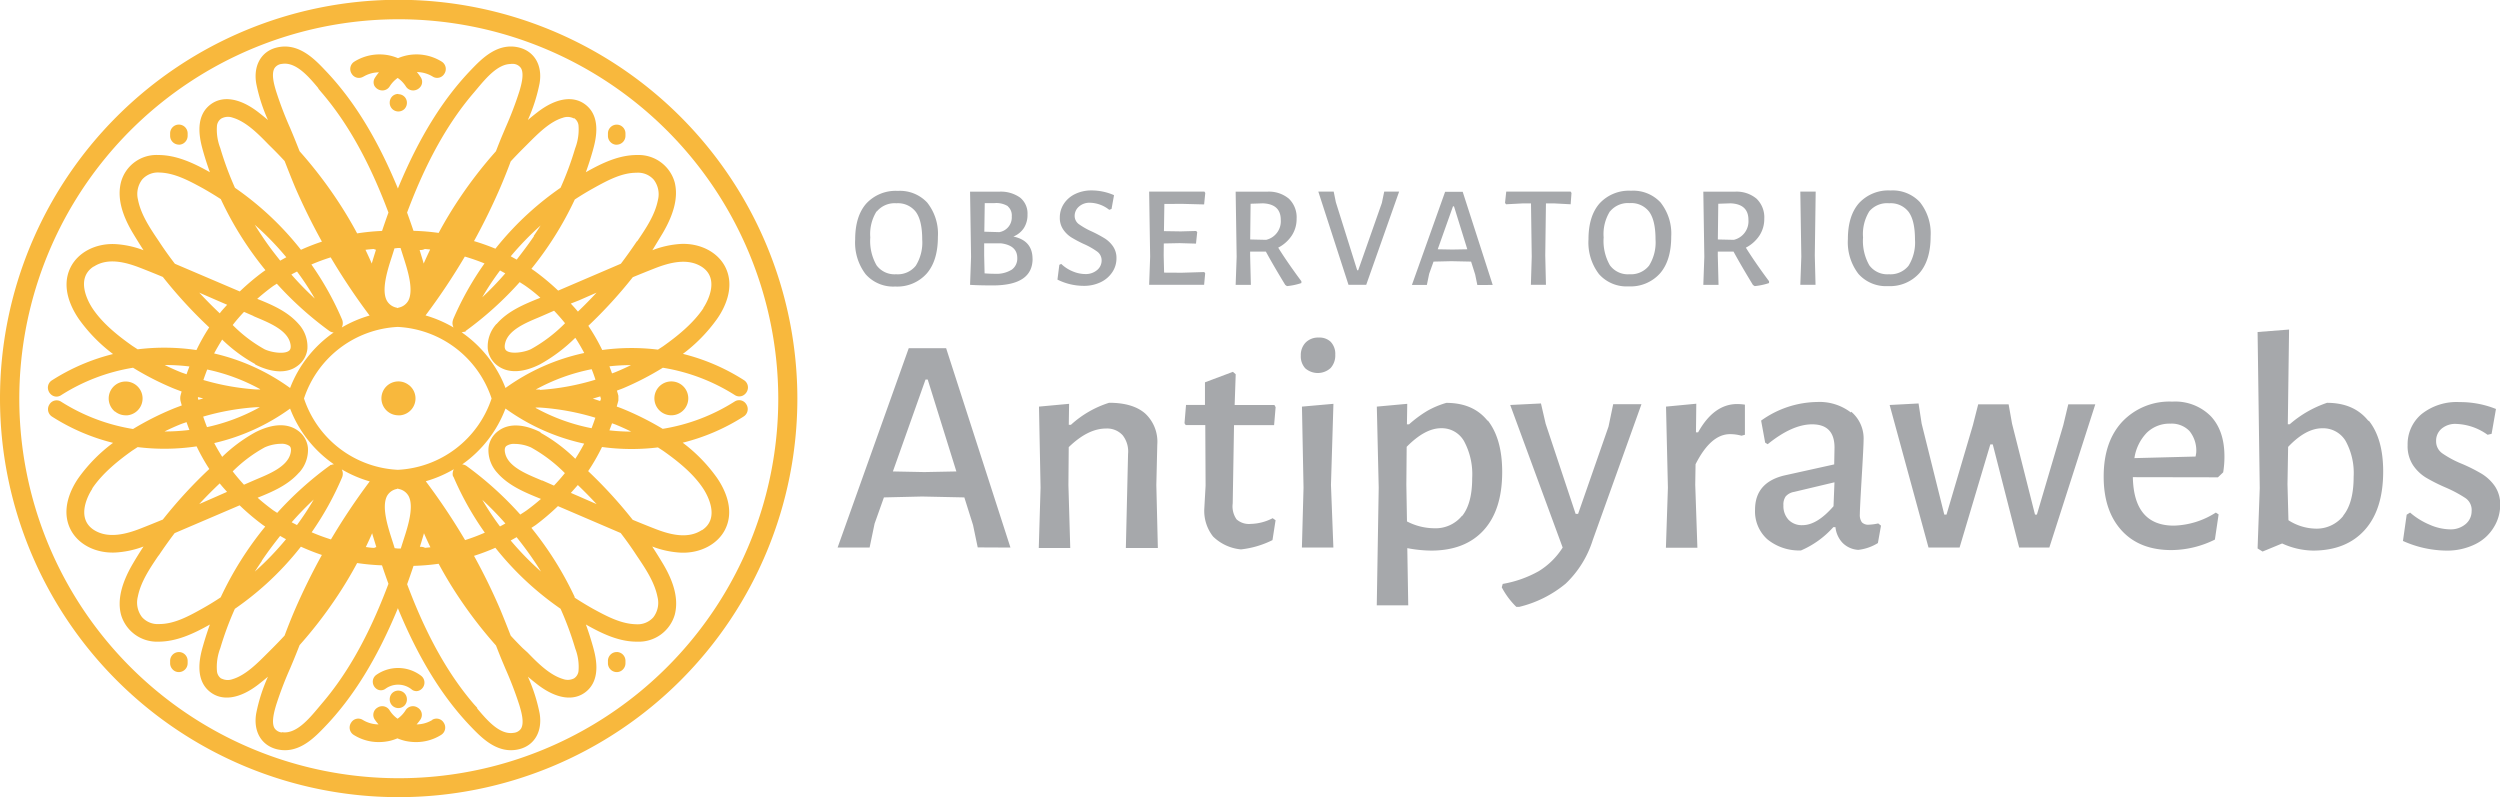
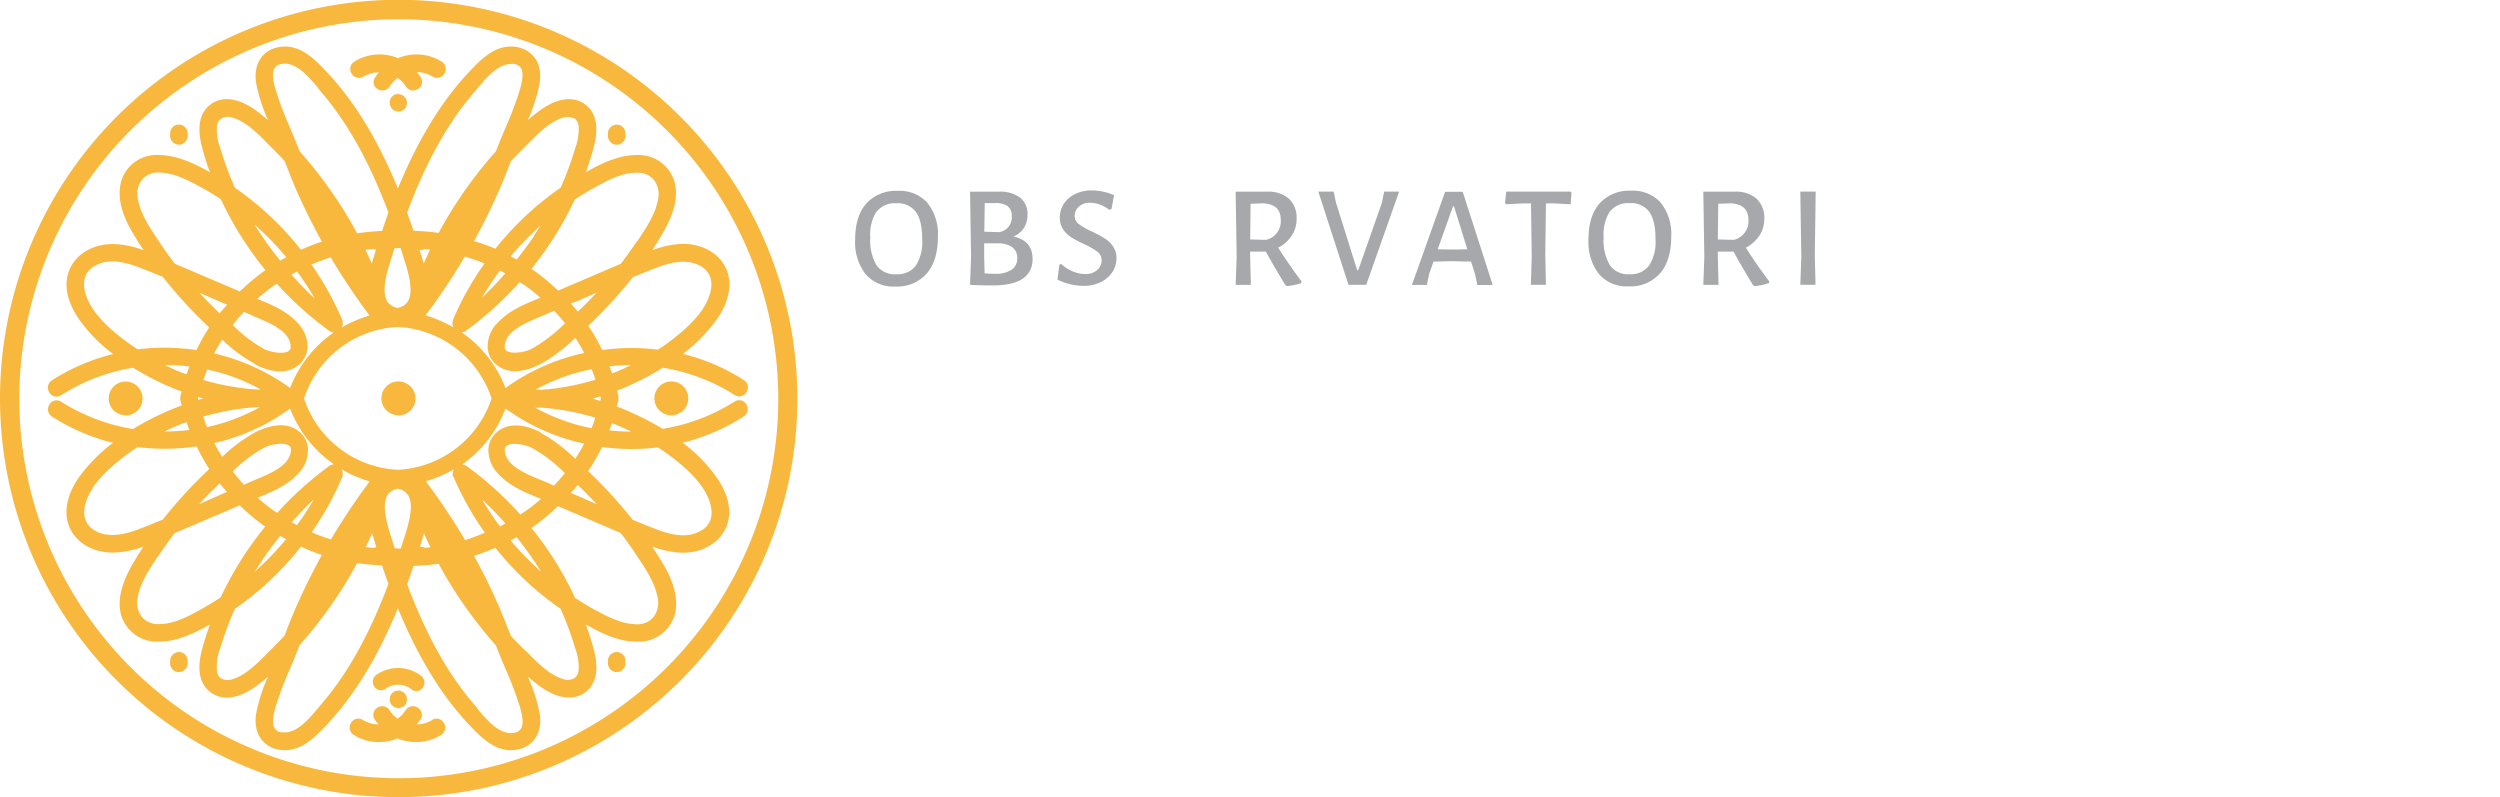
<svg xmlns="http://www.w3.org/2000/svg" id="Layer_1" data-name="Layer 1" viewBox="0 0 476.57 152">
  <defs>
    <style>.cls-1{fill:#f8b83d}.cls-2{fill:#a6a8ab}</style>
  </defs>
  <title>logo-header</title>
  <path class="cls-1" d="M39.7 30.62h.07a1.59 1.59 0 0 0 1.11-.46 1.69 1.69 0 0 0 .53-1.21v-.49a1.68 1.68 0 0 0-1.63-1.67 1.64 1.64 0 0 0-1.18.45 1.69 1.69 0 0 0-.53 1.21v.49a1.68 1.68 0 0 0 1.63 1.67m41.87-7.18zm0-2.48a1.6 1.6 0 0 0-1.24.55 1.71 1.71 0 0 0-.4 1.12 1.65 1.65 0 0 0 2.88 1.12 1.7 1.7 0 0 0 .4-1.12A1.62 1.62 0 0 0 81.57 21" transform="translate(-5.64 -3.04)" />
  <path class="cls-1" d="M127 49.1q-1.44 2.15-3 4.21l-.3.13-11.66 5a45.8 45.8 0 0 0-4.24-3.56c-.28-.21-.57-.4-.86-.6a64.22 64.22 0 0 0 8.27-13.21q1.68-1.11 3.46-2.1c2.9-1.62 5.52-3 8.31-3a4 4 0 0 1 3.28 1.32 4.55 4.55 0 0 1 .8 3.88c-.55 2.82-2.25 5.35-3.91 7.8zm-5.19 23.77a38 38 0 0 1 4-.23h.12q-1.52.75-3.07 1.38l-.55.2c-.16-.46-.33-.91-.5-1.35m0 12.21c.17-.45.34-.9.5-1.35l.59.21q1.56.63 3.07 1.38a38.55 38.55 0 0 1-4.15-.24m-6.6 31.82a64.18 64.18 0 0 0-8.28-13.23c.29-.2.59-.38.87-.58a45.25 45.25 0 0 0 4.19-3.57l11.66 5 .3.13q1.59 2.06 3 4.22l.12.18c1.65 2.44 3.35 5 3.9 7.79a4.55 4.55 0 0 1-.8 3.88 4 4 0 0 1-3.28 1.32c-2.79-.06-5.42-1.41-8.31-3q-1.77-1-3.45-2.1m-9.85 9.66q-1.17-1.16-2.29-2.38c-.65-1.67-1.31-3.33-2-5Q98.76 114 96 109a41.74 41.74 0 0 0 4.07-1.54 57.81 57.81 0 0 0 6.43 6.87 58.59 58.59 0 0 0 6 4.76 60 60 0 0 1 2.8 7.58 9.7 9.7 0 0 1 .62 4.31 1.92 1.92 0 0 1-.84 1.37 2.63 2.63 0 0 1-2.11.13c-2.52-.75-4.78-3-6.77-5.06zm-57.47 5.8A1.91 1.91 0 0 1 47 131a10 10 0 0 1 .64-4.42 59.58 59.58 0 0 1 2.77-7.48 58.51 58.51 0 0 0 6-4.76 57.62 57.62 0 0 0 6.59-7.09 41.24 41.24 0 0 0 4 1.58q-2.8 5.07-5.11 10.37c-.71 1.65-1.37 3.31-2 5q-1.12 1.21-2.29 2.38l-.87.87c-2 2-4.25 4.31-6.77 5.06a2.64 2.64 0 0 1-2.11-.13m-11.92-23.5q1.44-2.15 3-4.21l.3-.13 12.09-5.17a45.32 45.32 0 0 0 4.42 3.74l.46.31a64.16 64.16 0 0 0-8.49 13.49Q46.08 118 44.3 119c-2.89 1.63-5.52 3-8.31 3a4 4 0 0 1-3.28-1.32 4.55 4.55 0 0 1-.8-3.88c.55-2.82 2.25-5.35 3.9-7.79zM41.76 85a38.13 38.13 0 0 1-4.63.29H37q1.51-.75 3.07-1.38c.37-.15.75-.26 1.13-.4.17.51.36 1 .55 1.5m0-12.11c-.19.5-.38 1-.55 1.49-.36-.14-.74-.25-1.1-.39q-1.56-.63-3.07-1.38a38.5 38.5 0 0 1 4.72.28m6-31.86a64.18 64.18 0 0 0 8.49 13.5l-.46.32a45.7 45.7 0 0 0-4.43 3.74l-12.07-5.15-.3-.13q-1.59-2.06-3-4.21l-.12-.18c-1.65-2.44-3.36-5-3.91-7.8a4.55 4.55 0 0 1 .8-3.88A4 4 0 0 1 36 35.93c2.79.06 5.41 1.41 8.31 3q1.77 1 3.45 2.09m9.85-9.66q1.17 1.16 2.29 2.38c.65 1.67 1.31 3.34 2 5q2.3 5.29 5.11 10.36a41.36 41.36 0 0 0-4 1.56 57.85 57.85 0 0 0-6.58-7.06 58.85 58.85 0 0 0-6-4.76 60.09 60.09 0 0 1-2.8-7.58A9.69 9.69 0 0 1 47 27a1.91 1.91 0 0 1 .84-1.37 2.65 2.65 0 0 1 2.16-.16c2.52.75 4.78 3 6.77 5.06zm57.47-5.8a1.91 1.91 0 0 1 .84 1.37 10 10 0 0 1-.65 4.42 59.23 59.23 0 0 1-2.77 7.48 58.67 58.67 0 0 0-6 4.76 57.79 57.79 0 0 0-6.42 6.86A41.51 41.51 0 0 0 96 49q2.75-5 5-10.2c.71-1.65 1.37-3.31 2-5q1.12-1.21 2.29-2.38l.87-.87c2-2 4.25-4.31 6.77-5.06a2.64 2.64 0 0 1 2.11.13m-6.47 51.68h-.81a36.76 36.76 0 0 1 10.67-3.88c.26.65.5 1.31.72 2a46.67 46.67 0 0 1-10.59 1.95m10 1.68c.51-.14 1-.29 1.52-.45 0 .13.07.26.1.4s-.09.33-.13.49l-1.49-.49m-10.8 1.73h.8a46.58 46.58 0 0 1 10.57 1.94c-.22.66-.46 1.32-.72 2a36.73 36.73 0 0 1-10.65-3.86M103 106.07l1.12-.63c1.14 1.43 2.25 2.9 3.3 4.47q.69 1 1.34 2.08a55.88 55.88 0 0 1-5.77-5.92m-47.43 3.84c1.12-1.66 2.29-3.21 3.48-4.71.37.22.75.42 1.12.63a55.53 55.53 0 0 1-5.94 6.17q.64-1 1.32-2m-1.16-29.34h.8a36.66 36.66 0 0 1-10.08 3.8c-.26-.66-.5-1.33-.73-2a46.65 46.65 0 0 1 10-1.79M44.38 79l-.93.26c0-.11-.06-.21-.08-.31s0-.14.06-.21l1 .27m10.79-1.73h-.81a46.64 46.64 0 0 1-10-1.8q.34-1 .73-2a36.56 36.56 0 0 1 10.1 3.75m5-25.16c-.4.22-.79.43-1.18.66-1.19-1.49-2.36-3-3.47-4.7q-.72-1.06-1.38-2.14a55.84 55.84 0 0 1 6 6.18m47.21-4c-1.06 1.57-2.16 3-3.28 4.46L103 51.9a55.8 55.8 0 0 1 5.7-5.88q-.64 1-1.32 2m8.38 14.37c-.41-.51-.87-1-1.31-1.48l1.55-.61 3.36-1.47a85.856 85.856 0 0 1-3.54 3.6m0 33.1a86.44 86.44 0 0 1 3.55 3.61l-3.38-1.48-1.53-.66c.44-.49.9-1 1.31-1.48m-68.25-.34c.44.56.93 1.09 1.4 1.62l-1.92.85-3.38 1.48c1.25-1.36 2.56-2.67 3.9-3.94m0-32.43a84.838 84.838 0 0 1-3.89-3.93L47 60.3l1.94.84c-.48.54-1 1.07-1.4 1.62m50-3a53.2 53.2 0 0 1 3.42-5.16l1 .55a59.73 59.73 0 0 1-4.45 4.62m-10.68 35a23.23 23.23 0 0 0 5.33-2.29 1.84 1.84 0 0 0-.16 1.39h.06a57.72 57.72 0 0 0 6 10.71A38.63 38.63 0 0 1 94.3 106a121.71 121.71 0 0 0-7.48-11.2M70.87 94a1.83 1.83 0 0 0-.08-1.48 23.21 23.21 0 0 0 5.33 2.29 121.84 121.84 0 0 0-7.39 11.06 38.28 38.28 0 0 1-3.68-1.36A57.74 57.74 0 0 0 70.87 94m5.26-30.82a23.21 23.21 0 0 0-5.34 2.29 1.83 1.83 0 0 0 .08-1.47A57.72 57.72 0 0 0 65 53.46a38.11 38.11 0 0 1 3.68-1.36 122 122 0 0 0 7.4 11.07m15.94.8a1.83 1.83 0 0 0 .08 1.5 23.25 23.25 0 0 0-5.34-2.3 122 122 0 0 0 7.49-11.22A38.43 38.43 0 0 1 98 53.26a57.75 57.75 0 0 0-6 10.71m-11.12 43.58l-.28-.89-.27-.85c-.75-2.33-2-6.23-.89-8.26a2.73 2.73 0 0 1 1.85-1.3 1.85 1.85 0 0 0 .17-.08 1.74 1.74 0 0 0 .19.08 2.73 2.73 0 0 1 1.85 1.3c1.13 2-.13 5.93-.89 8.26l-.27.85-.3.95h-.4c-.25 0-.5-.05-.76-.07m.78-57.22H82l.3.95.27.85c.75 2.33 2 6.23.89 8.26a2.73 2.73 0 0 1-1.85 1.31 1.58 1.58 0 0 0-.18.08 1.74 1.74 0 0 0-.18-.08 2.73 2.73 0 0 1-1.85-1.31c-1.12-2 .13-5.93.89-8.26l.27-.85.28-.89c.26 0 .51-.06.76-.07m-.11 42.29A19.88 19.88 0 0 1 63.59 79a19.88 19.88 0 0 1 17.87-13.64A19.9 19.9 0 0 1 99.35 79a19.88 19.88 0 0 1-17.86 13.6m6.15-42q-.64 1.33-1.23 2.68l-.08-.28c-.23-.79-.47-1.54-.7-2.31a1.7 1.7 0 0 0 1-.19l1 .1m-10.74-.1a1.69 1.69 0 0 0 .42.15c-.24.78-.48 1.54-.72 2.34l-.08.29q-.58-1.32-1.2-2.62c.52-.07 1-.11 1.57-.16m-14.62 4.3a51.58 51.58 0 0 1 3.39 5.15 59 59 0 0 1-4.47-4.58c.35-.2.72-.38 1.08-.57m-8 17.71c3.27 1.65 6.14 1.75 8.09.28a4.61 4.61 0 0 0 1.89-3.26 6.39 6.39 0 0 0-1.66-4.71c-2.09-2.39-5-3.65-7.91-4.81.92-.81 1.88-1.59 2.9-2.34.27-.2.56-.36.84-.55a65.19 65.19 0 0 0 10 9 1.58 1.58 0 0 0 .84.3A22.85 22.85 0 0 0 60.94 77a39.94 39.94 0 0 0-14.48-6.58c.47-.9 1-1.78 1.53-2.65a29.34 29.34 0 0 0 6.31 4.68m-.37-9.16l.75.32c2.36 1 5.6 2.34 6.26 4.73.31 1.13-.07 1.44-.19 1.55-.87.73-3.4.34-4.68-.27A26.91 26.91 0 0 1 50 65q1-1.29 2.16-2.51l1.83.8m8.69 29.82a6.39 6.39 0 0 0 1.66-4.71 4.61 4.61 0 0 0-1.89-3.26c-2-1.47-4.82-1.37-8.09.28A29.25 29.25 0 0 0 48 90.13c-.54-.86-1.06-1.73-1.52-2.63a39.93 39.93 0 0 0 14.46-6.57 22.85 22.85 0 0 0 8.36 10.62 1.51 1.51 0 0 0-.62.17l-.08-.08-.07.17h-.05a65.09 65.09 0 0 0-10 9c-.28-.19-.57-.36-.84-.55-1-.75-2-1.53-2.89-2.34 2.89-1.16 5.82-2.42 7.91-4.81M50 92.9a26.87 26.87 0 0 1 6.12-4.59 7.88 7.88 0 0 1 3.1-.67 2.56 2.56 0 0 1 1.58.4c.13.1.5.42.19 1.55-.66 2.39-3.9 3.74-6.26 4.73l-.75.32-1.83.8Q51 94.2 50 92.9m11.24 9.7a59.37 59.37 0 0 1 4.21-4.34 52.78 52.78 0 0 1-3.2 4.87c-.33-.18-.68-.34-1-.53m14.13 4.71q.63-1.3 1.2-2.62l.08.29c.24.8.48 1.57.72 2.35a1.64 1.64 0 0 0-.4.15c-.53 0-1.07-.09-1.6-.16m11.3.16a1.65 1.65 0 0 0-1-.19c.24-.77.47-1.52.7-2.31l.08-.29q.59 1.35 1.23 2.68l-1 .1m14.25-4.09a52.79 52.79 0 0 1-3.36-5.06 59.87 59.87 0 0 1 4.4 4.51l-1 .55m7.76-17.92c-3.27-1.65-6.14-1.75-8.09-.28a4.62 4.62 0 0 0-1.89 3.26 6.39 6.39 0 0 0 1.66 4.71c2.19 2.51 5.31 3.77 8.34 5q-1.29 1.13-2.71 2.17c-.4.29-.82.54-1.23.81a65.15 65.15 0 0 0-10.24-9.26 1.61 1.61 0 0 0-.84-.3A22.85 22.85 0 0 0 102 80.92a40 40 0 0 0 15 6.69q-.78 1.48-1.69 2.89a30.72 30.72 0 0 0-6.69-5m.37 9.16l-.75-.32c-2.36-1-5.6-2.34-6.26-4.73-.31-1.13.07-1.44.19-1.55a2.55 2.55 0 0 1 1.59-.4 7.88 7.88 0 0 1 3.1.67 28.48 28.48 0 0 1 6.46 4.9c-.65.82-1.35 1.61-2.08 2.38l-2.27-1m-8.69-29.82a6.39 6.39 0 0 0-1.66 4.71 4.62 4.62 0 0 0 1.89 3.26c2 1.47 4.83 1.37 8.09-.28a30.77 30.77 0 0 0 6.71-5.05q.92 1.41 1.7 2.9A40 40 0 0 0 102 77a22.86 22.86 0 0 0-8.37-10.62 1.51 1.51 0 0 0 .55-.13l.12.12.1-.24.07-.05a65.07 65.07 0 0 0 10.24-9.26c.41.28.83.52 1.23.81q1.42 1 2.71 2.17c-3 1.21-6.15 2.47-8.34 5m13-.1a28.5 28.5 0 0 1-6.46 4.9c-1.28.62-3.81 1-4.69.27-.12-.1-.5-.42-.19-1.55.66-2.39 3.9-3.74 6.26-4.73l.75-.32 2.28-1c.73.77 1.43 1.56 2.08 2.37M103 15.22a3.35 3.35 0 0 1 .54 0 1.89 1.89 0 0 1 1.4.79c.71 1.13 0 3.43-.28 4.41a69 69 0 0 1-2.67 7l-.42 1c-.49 1.14-.94 2.29-1.39 3.45a83 83 0 0 0-6.81 8.77 78.05 78.05 0 0 0-4.11 6.8 42.74 42.74 0 0 0-4.8-.4q-.6-1.78-1.22-3.48c.36-.95.72-1.88 1.09-2.8 3.35-8.3 7.17-14.87 11.66-20.09l.63-.75c1.68-2 3.93-4.68 6.39-4.68m-36.7 4.68l.63.75c4.49 5.23 8.31 11.8 11.66 20.09.37.91.73 1.85 1.09 2.8q-.62 1.71-1.22 3.5a42.77 42.77 0 0 0-4.75.47 77.6 77.6 0 0 0-4.16-6.89 82.87 82.87 0 0 0-6.81-8.77c-.45-1.15-.91-2.3-1.39-3.45l-.42-1a68.74 68.74 0 0 1-2.67-7c-.3-1-1-3.27-.28-4.41a1.89 1.89 0 0 1 1.4-.79c2.68-.44 5.14 2.49 6.94 4.64m-42.81 34c2.73-1.78 6.19-.8 8.89.25q2.13.83 4.27 1.72a87.9 87.9 0 0 0 8.84 9.62 37.53 37.53 0 0 0-2.43 4.32 41.67 41.67 0 0 0-11.21-.14l-1-.65c-2.54-1.79-5.71-4.24-7.68-7.27-.58-.9-3.32-5.5.27-7.85m-.27 42.33c2-3 5.15-5.48 7.68-7.27l1-.65a41.6 41.6 0 0 0 11.24-.14 37.84 37.84 0 0 0 2.42 4.31 88.16 88.16 0 0 0-8.86 9.64q-2.13.88-4.27 1.72c-2.7 1.05-6.16 2-8.89.25-3.59-2.35-.86-7-.27-7.85m36.14 46.47a1.89 1.89 0 0 1-1.4-.79c-.71-1.13 0-3.43.28-4.41a68.67 68.67 0 0 1 2.67-7l.42-1c.48-1.14.94-2.29 1.39-3.45a83 83 0 0 0 6.81-8.77 77.71 77.71 0 0 0 4.16-6.88 42.64 42.64 0 0 0 4.74.44q.6 1.8 1.23 3.52-.53 1.42-1.09 2.8c-3.35 8.3-7.17 14.87-11.66 20.09l-.63.75c-1.8 2.15-4.27 5.09-6.94 4.64m37.24-4.64l-.61-.67c-4.49-5.22-8.31-11.8-11.66-20.09q-.55-1.37-1.09-2.8.62-1.71 1.22-3.5a42.71 42.71 0 0 0 4.79-.4 78 78 0 0 0 4.12 6.81 83.08 83.08 0 0 0 6.81 8.77c.45 1.15.9 2.31 1.39 3.45l.42 1a68.92 68.92 0 0 1 2.67 7c.29 1 1 3.27.28 4.41a1.89 1.89 0 0 1-1.4.79c-2.68.44-5.14-2.5-6.94-4.64m42.8-34c-2.72 1.78-6.19.8-8.89-.25q-2.13-.83-4.27-1.72a87.8 87.8 0 0 0-8.49-9.28 37.91 37.91 0 0 0 2.64-4.6 41.62 41.62 0 0 0 10.66.08l1 .65c2.54 1.79 5.71 4.24 7.68 7.27.58.9 3.32 5.5-.27 7.85m.27-42.33c-2 3-5.14 5.47-7.68 7.27l-1 .65a41.57 41.57 0 0 0-10.62.07 37.39 37.39 0 0 0-2.65-4.61 87.64 87.64 0 0 0 8.48-9.27q2.13-.88 4.27-1.72c2.71-1.05 6.17-2 8.89-.25 3.59 2.35.86 7 .27 7.85m-12.54-29.17h-.1c-3.4 0-6.57 1.48-9.74 3.28q.72-2 1.31-4.07c.48-1.72 1.78-6.27-1.29-8.74-2.34-1.88-5.72-1.37-9.28 1.4q-.91.7-1.8 1.46a32 32 0 0 0 2.24-7c.57-3.36-.92-6-3.8-6.79-4.14-1.1-7.21 2.09-9.24 4.2-5.4 5.61-9.94 12.94-13.87 22.4l-.1.25-.1-.25c-3.93-9.47-8.47-16.8-13.87-22.4-2-2.11-5.11-5.29-9.24-4.2-2.87.76-4.36 3.43-3.8 6.79a32.11 32.11 0 0 0 2.24 7q-.9-.76-1.8-1.46c-3.56-2.77-6.95-3.28-9.28-1.4-3.07 2.47-1.78 7-1.3 8.74q.58 2.06 1.31 4.07c-3.2-1.81-6.44-3.28-9.84-3.28a7 7 0 0 0-7.11 5.19c-.69 2.73 0 5.89 2.25 9.66q1 1.67 2.05 3.3a17.91 17.91 0 0 0-5.43-1.17c-3.78-.16-7.1 1.62-8.5 4.48-1.88 3.84.24 7.85 1.66 9.89a30.37 30.37 0 0 0 6.46 6.59 39 39 0 0 0-11.63 5 1.64 1.64 0 0 0-.79 1.47 1.77 1.77 0 0 0 .93 1.47 1.55 1.55 0 0 0 1.58-.09A36.39 36.39 0 0 1 31 73.14 55.16 55.16 0 0 0 38.52 77c.58.24 1.16.45 1.74.67-.07.28-.16.55-.22.83a2.59 2.59 0 0 0 0 .9c.07.32.17.62.25.93-.59.22-1.19.44-1.77.68A55.39 55.39 0 0 0 31 84.82a36.44 36.44 0 0 1-13.7-5.2 1.58 1.58 0 0 0-2.23.51 1.67 1.67 0 0 0 .49 2.33 39 39 0 0 0 11.63 5A30.39 30.39 0 0 0 20.71 94c-1.43 2-3.54 6.05-1.66 9.89 1.4 2.86 4.71 4.62 8.5 4.48a17.94 17.94 0 0 0 5.45-1.15q-1.08 1.64-2.05 3.3c-2.2 3.77-2.94 6.93-2.25 9.66a7.13 7.13 0 0 0 7.11 5.18c3.42 0 6.64-1.46 9.84-3.27q-.72 2-1.31 4.07c-.49 1.71-1.78 6.27 1.3 8.74 2.33 1.88 5.72 1.37 9.28-1.4q.91-.71 1.8-1.46a32.1 32.1 0 0 0-2.24 7c-.57 3.36.92 6 3.8 6.79a6.54 6.54 0 0 0 1.68.22c3.3 0 5.82-2.61 7.56-4.42 5.4-5.61 9.94-12.94 13.87-22.4l.1-.26.1.26c3.93 9.47 8.48 16.8 13.88 22.4 1.75 1.81 4.26 4.42 7.56 4.42a6.54 6.54 0 0 0 1.68-.22c2.87-.76 4.36-3.43 3.8-6.79a32 32 0 0 0-2.24-7q.9.76 1.8 1.46c3.57 2.77 6.95 3.28 9.28 1.4 3.07-2.47 1.78-7 1.29-8.74q-.58-2.06-1.31-4.07c3.17 1.8 6.34 3.28 9.74 3.27h.1a7.13 7.13 0 0 0 7.11-5.18c.69-2.73 0-5.89-2.25-9.66q-1-1.67-2.06-3.3a17.94 17.94 0 0 0 5.43 1.17c3.75.16 7.1-1.62 8.5-4.48 1.88-3.84-.23-7.85-1.66-9.89a30.35 30.35 0 0 0-6.46-6.59 39 39 0 0 0 11.63-5 1.67 1.67 0 0 0 .49-2.33 1.58 1.58 0 0 0-2.23-.51 36.4 36.4 0 0 1-13.7 5.2 55.45 55.45 0 0 0-7.55-3.79c-.4-.17-.81-.31-1.21-.46.1-.39.22-.76.31-1.14a1.72 1.72 0 0 0 0-.2 1.68 1.68 0 0 0 0-.25 64.23 64.23 0 0 0 0-.45c-.08-.36-.19-.69-.28-1 .4-.15.8-.29 1.19-.45a55.34 55.34 0 0 0 7.57-3.91 36.43 36.43 0 0 1 13.7 5.2 1.55 1.55 0 0 0 1.59.09 1.77 1.77 0 0 0 .93-1.47 1.64 1.64 0 0 0-.77-1.46 39 39 0 0 0-11.63-5 30.34 30.34 0 0 0 6.46-6.59c1.43-2 3.54-6.05 1.66-9.89-1.4-2.86-4.74-4.64-8.5-4.48a17.91 17.91 0 0 0-5.44 1.2q1-1.64 2-3.3c2.2-3.77 2.94-6.93 2.25-9.66a7.13 7.13 0 0 0-7.11-5.19" transform="translate(-5.64 -3.04)" />
  <path class="cls-1" d="M123.17 30.62h.07a1.69 1.69 0 0 0 1.63-1.67v-.49a1.69 1.69 0 0 0-.53-1.21 1.64 1.64 0 0 0-1.18-.45 1.68 1.68 0 0 0-1.63 1.67v.49a1.69 1.69 0 0 0 .53 1.21 1.6 1.6 0 0 0 1.11.46M74.88 17.68a5.8 5.8 0 0 1 3-.85 8.78 8.78 0 0 0-.74 1 1.56 1.56 0 0 0-.14 1.54 1.77 1.77 0 0 0 1.48.91h.06a1.63 1.63 0 0 0 1.39-.78 5.6 5.6 0 0 1 1.52-1.6A5.59 5.59 0 0 1 83 19.5a1.63 1.63 0 0 0 1.39.78h.06a1.77 1.77 0 0 0 1.48-.91 1.56 1.56 0 0 0-.08-1.59 8.8 8.8 0 0 0-.74-1 5.82 5.82 0 0 1 3 .85 1.59 1.59 0 0 0 2.23-.52 1.65 1.65 0 0 0-.51-2.33 9.08 9.08 0 0 0-6.9-1.12 9.48 9.48 0 0 0-1.42.47 9.47 9.47 0 0 0-1.41-.47 9.08 9.08 0 0 0-6.9 1.12 1.65 1.65 0 0 0-.51 2.33 1.59 1.59 0 0 0 2.24.52m8.67 58.83a3.23 3.23 0 1 0-2 5.75h.35a3.23 3.23 0 0 0 1.69-5.73m47.46.47a3.23 3.23 0 1 0 4.54-.49 3.24 3.24 0 0 0-4.54.49M27.58 81.49a3.2 3.2 0 0 0 2 .72h.35a3.23 3.23 0 1 0-2.37-.7m12.14 45.83a1.68 1.68 0 0 0-1.63 1.66v.49a1.69 1.69 0 0 0 .53 1.21 1.59 1.59 0 0 0 1.11.46h.07a1.69 1.69 0 0 0 1.63-1.67V129a1.69 1.69 0 0 0-.53-1.21 1.64 1.64 0 0 0-1.17-.45m48.35 12.94a5.83 5.83 0 0 1-3 .85 8.67 8.67 0 0 0 .74-.95 1.59 1.59 0 0 0-.53-2.24 1.64 1.64 0 0 0-2.32.51 5.61 5.61 0 0 1-1.52 1.6 5.61 5.61 0 0 1-1.52-1.6 1.64 1.64 0 0 0-2.32-.51 1.59 1.59 0 0 0-.53 2.24 8.67 8.67 0 0 0 .74.95 5.83 5.83 0 0 1-3-.85 1.59 1.59 0 0 0-2.23.53 1.65 1.65 0 0 0 .51 2.33 8.91 8.91 0 0 0 4.77 1.36 9.51 9.51 0 0 0 2.13-.24 9.39 9.39 0 0 0 1.42-.47 9.39 9.39 0 0 0 1.42.47 9.5 9.5 0 0 0 2.13.24 8.93 8.93 0 0 0 4.77-1.36 1.65 1.65 0 0 0 .51-2.33 1.59 1.59 0 0 0-2.23-.53" transform="translate(-5.64 -3.04)" />
  <path class="cls-1" d="M81.57 135.54zm-1.24-.3a1.71 1.71 0 0 0-.4 1.12 1.65 1.65 0 0 0 2.88 1.11 1.7 1.7 0 0 0 .4-1.12 1.65 1.65 0 0 0-2.88-1.11m42.91-7.9a1.64 1.64 0 0 0-1.18.45 1.69 1.69 0 0 0-.53 1.21v.49a1.69 1.69 0 0 0 1.63 1.67h.07a1.59 1.59 0 0 0 1.11-.46 1.69 1.69 0 0 0 .53-1.21V129a1.68 1.68 0 0 0-1.63-1.67" transform="translate(-5.64 -3.04)" />
  <path class="cls-1" d="M154 79A72.34 72.34 0 1 1 81.64 6.71 72.42 72.42 0 0 1 154 79M81.64 3a76 76 0 1 0 76 76 76.09 76.09 0 0 0-76-76" transform="translate(-5.64 -3.04)" />
  <path class="cls-1" d="M78.62 133.64l6.38 1.15a1.4 1.4 0 0 0 .54-.11 1.66 1.66 0 0 0 1-1.32 1.63 1.63 0 0 0-.64-1.51 7.23 7.23 0 0 0-8.51-.17 1.59 1.59 0 0 0-.68 1.45 1.67 1.67 0 0 0 .93 1.36 1.46 1.46 0 0 0 1.48-.15 4.11 4.11 0 0 1 5 .13 1.49 1.49 0 0 0 .9.32" transform="translate(-5.64 -3.04)" />
  <path class="cls-2" d="M172.76 43.3a8.17 8.17 0 0 0-1.22 5 9.31 9.31 0 0 0 1.2 5.32 4.24 4.24 0 0 0 3.72 1.7 4.4 4.4 0 0 0 3.75-1.62 8.35 8.35 0 0 0 1.23-5q0-3.59-1.2-5.25a4.29 4.29 0 0 0-3.72-1.66 4.43 4.43 0 0 0-3.76 1.59m9.67-1.67a9.54 9.54 0 0 1 2 6.47q0 4.54-2.13 7a7.52 7.52 0 0 1-6 2.48 7 7 0 0 1-5.64-2.34 9.91 9.91 0 0 1-2-6.62q0-4.45 2.12-6.86a7.61 7.61 0 0 1 6-2.41 7.1 7.1 0 0 1 5.65 2.27m15.33.64a4.17 4.17 0 0 0-2.52-.58h-1.88l-.08 5.45 2.85.08a2.84 2.84 0 0 0 2.38-3 2.27 2.27 0 0 0-.75-1.91m.69 12.11a2.6 2.6 0 0 0 1.11-2.27q0-2.38-3.07-2.79h-3.24v2.32l.08 3.4c.72.06 1.38.08 2 .08a5.45 5.45 0 0 0 3.15-.77m4-2.1q0 5.09-7.6 5.09-2.63 0-4.32-.11l.19-5.34-.19-12.42h5.53a6.33 6.33 0 0 1 4 1.12 3.89 3.89 0 0 1 1.42 3.25 4.59 4.59 0 0 1-.69 2.56 4.33 4.33 0 0 1-2 1.62q3.65.77 3.65 4.26M218 40.27l-.47 2.6-.44.17a6.09 6.09 0 0 0-3.63-1.35 3 3 0 0 0-2.16.75 2.32 2.32 0 0 0-.8 1.74 1.94 1.94 0 0 0 .8 1.59 14.12 14.12 0 0 0 2.52 1.42 25.2 25.2 0 0 1 2.42 1.3 5.47 5.47 0 0 1 1.57 1.51 3.9 3.9 0 0 1 .66 2.28 4.71 4.71 0 0 1-.79 2.64 5.5 5.5 0 0 1-2.21 1.91 7.25 7.25 0 0 1-3.25.7 11.23 11.23 0 0 1-5-1.19l.36-2.82.36-.17a7 7 0 0 0 2.26 1.45 6.29 6.29 0 0 0 2.28.48 3.33 3.33 0 0 0 2.3-.76 2.35 2.35 0 0 0 .86-1.81 2.06 2.06 0 0 0-.83-1.7 13.92 13.92 0 0 0-2.55-1.45 23.48 23.48 0 0 1-2.38-1.26 5.27 5.27 0 0 1-1.56-1.51 3.88 3.88 0 0 1-.65-2.27 4.72 4.72 0 0 1 .77-2.63 5.31 5.31 0 0 1 2.16-1.87 7.11 7.11 0 0 1 3.15-.68 10.75 10.75 0 0 1 4.2.88" transform="translate(-5.64 -3.04)" />
-   <path class="cls-2" d="M229.74 52.1l-.2 2.19h-10.48l.19-5.34-.19-12.42h10.54l.16.25-.22 2.19-4.2-.11-3.38.02-.08 5.18 3.21.05 2.93-.08.2.22-.23 2.19-3.12-.09-3.02.06-.02 2.29.08 3.27 3.37.02 4.29-.13.17.24z" />
  <path class="cls-2" d="M247 48.76a3.63 3.63 0 0 0 2.79-3.81q0-3-3.4-3.15l-2.35.08-.08 6.81zm6.72 7.91V57a12.37 12.37 0 0 1-2.74.58l-.33-.22q-2.29-3.76-3.7-6.36h-3v.75l.14 5.59h-2.9l.19-5.34-.19-12.42h6a5.92 5.92 0 0 1 4.15 1.34 4.93 4.93 0 0 1 1.47 3.83 5.74 5.74 0 0 1-.92 3.19 6.86 6.86 0 0 1-2.59 2.31q1.88 3 4.45 6.44" transform="translate(-5.64 -3.04)" />
  <path class="cls-2" d="M257.06 54.29l-5.75-17.76h2.93l.41 2.02 4.07 12.97h.19l4.51-12.83.45-2.16h2.84l-6.27 17.76h-3.38z" />
  <path class="cls-2" d="M282.81 42.37h-.19l-2.91 8.19 2.79.05 2.85-.05zm4.45 15l-.41-2-.78-2.46-3.76-.08-3.4.08-.83 2.32-.44 2.13h-2.85l6.33-17.76h3.35l5.72 17.76z" transform="translate(-5.64 -3.04)" />
  <path class="cls-2" d="M299.41 38.94l-3.21-.17h-1.5l-.13 9.93.13 5.59h-2.87l.16-5.34-.14-10.18h-1.49l-3.26.17-.2-.25.23-2.16h12.28l.16.25-.16 2.16z" />
  <path class="cls-2" d="M312.56 43.3a8.17 8.17 0 0 0-1.22 5 9.31 9.31 0 0 0 1.2 5.32 4.24 4.24 0 0 0 3.72 1.7 4.4 4.4 0 0 0 3.74-1.65 8.35 8.35 0 0 0 1.23-5q0-3.59-1.2-5.25a4.29 4.29 0 0 0-3.72-1.66 4.43 4.43 0 0 0-3.76 1.59m9.67-1.67a9.54 9.54 0 0 1 2 6.47q0 4.54-2.13 7a7.52 7.52 0 0 1-6 2.48 7 7 0 0 1-5.64-2.34 9.91 9.91 0 0 1-2-6.62q0-4.45 2.12-6.86a7.61 7.61 0 0 1 6-2.41 7.1 7.1 0 0 1 5.65 2.27m13.93 7.09a3.63 3.63 0 0 0 2.79-3.81q0-3-3.4-3.15l-2.35.08-.08 6.81zm6.72 7.91V57a12.37 12.37 0 0 1-2.74.58l-.33-.22q-2.29-3.76-3.7-6.36h-3v.75l.14 5.59h-2.9l.19-5.34-.19-12.42h6a5.92 5.92 0 0 1 4.15 1.34 4.93 4.93 0 0 1 1.47 3.83 5.74 5.74 0 0 1-.92 3.19 6.86 6.86 0 0 1-2.59 2.31q1.88 3 4.45 6.44" transform="translate(-5.64 -3.04)" />
  <path class="cls-2" d="M346.09 54.29h-2.9l.19-5.34-.19-12.42h2.93l-.17 12.17.14 5.59z" />
-   <path class="cls-2" d="M362 43.3a8.18 8.18 0 0 0-1.21 5 9.31 9.31 0 0 0 1.2 5.32 4.24 4.24 0 0 0 3.72 1.7 4.41 4.41 0 0 0 3.75-1.62 8.35 8.35 0 0 0 1.23-5q0-3.59-1.2-5.25a4.29 4.29 0 0 0-3.72-1.66A4.44 4.44 0 0 0 362 43.3m9.67-1.67a9.54 9.54 0 0 1 2 6.47q0 4.54-2.13 7a7.52 7.52 0 0 1-6 2.48 7 7 0 0 1-5.64-2.34 9.91 9.91 0 0 1-2-6.62q0-4.45 2.12-6.86a7.61 7.61 0 0 1 6-2.41 7.1 7.1 0 0 1 5.65 2.27M182.49 75.39h-.42l-6.22 17.52 6 .12 6.1-.12zm9.53 32l-.89-4.26-1.66-5.27-8.05-.17-7.28.17-1.78 5-.95 4.56h-6.1l13.56-38H186l12.26 38zM219.64 86a4 4 0 0 0-3.17-1.27q-3.44 0-7.1 3.55l-.06 7.22.35 12h-6L204 96l-.3-15.45 5.74-.53-.06 4h.41a19.45 19.45 0 0 1 7.28-4.2q4.56 0 6.9 2.07a7.34 7.34 0 0 1 2.28 5.92l-.18 7.7.29 12h-6.1l.42-17.94a5 5 0 0 0-1-3.52m28.53 15.75l.59.41-.59 3.79a17.78 17.78 0 0 1-6 1.77 8.75 8.75 0 0 1-5.33-2.46 7.9 7.9 0 0 1-1.66-5.42l.24-4.27-.06-11.55h-3.73l-.23-.35.29-3.49h3.61v-4.31l5.33-2 .53.47-.2 5.85h7.58l.23.41-.29 3.43h-7.64L240.63 99a4.31 4.31 0 0 0 .74 3.05 3.56 3.56 0 0 0 2.7.86 9.48 9.48 0 0 0 4.14-1.07m11.61 5.58h-6l.31-11.42-.3-15.45 6-.53-.47 15.45zm-.47-39.17a3.31 3.31 0 0 1 .83 2.4 3.56 3.56 0 0 1-.89 2.55 3.63 3.63 0 0 1-4.82.06 3.34 3.34 0 0 1-.86-2.43 3.42 3.42 0 0 1 .92-2.49 3.34 3.34 0 0 1 2.52-.95 3.07 3.07 0 0 1 2.31.86m25 33.16q1.93-2.4 1.92-7.25a13.28 13.28 0 0 0-1.54-7 4.87 4.87 0 0 0-4.38-2.49q-3.08 0-6.57 3.55l-.06 7.22.12 7a11.44 11.44 0 0 0 5.15 1.3 6.49 6.49 0 0 0 5.36-2.4m4.89-18.15Q292 86.7 292 93q0 7.23-3.52 11.1t-9.95 3.9a25.3 25.3 0 0 1-4.62-.47l.18 10.9h-6l.37-22.43-.36-15.45 5.8-.53-.06 3.91h.41a22.36 22.36 0 0 1 3.49-2.58 16.73 16.73 0 0 1 3.61-1.51q5.15 0 7.88 3.43M306 101h.47l5.8-16.64.89-4.27h5.39L309.26 106a19.54 19.54 0 0 1-5.15 8.29 21.89 21.89 0 0 1-8.88 4.44h-.53a14.72 14.72 0 0 1-2.78-3.73l.18-.65a21.44 21.44 0 0 0 6.87-2.43 14.17 14.17 0 0 0 4.56-4.5l-10-27.18 5.86-.29.89 3.85zm32.27-20.82v5.74l-.65.18a8.12 8.12 0 0 0-2.19-.3q-3.67 0-6.57 5.74l-.06 3.91.41 12h-6l.38-11.45-.36-15.45L329 80l-.06 5.45h.41q3-5.39 7.46-5.39a10.69 10.69 0 0 1 1.48.12m7.79 17.44a2.68 2.68 0 0 0-.47 1.75 3.83 3.83 0 0 0 1 2.78 3.5 3.5 0 0 0 2.63 1q2.78 0 5.92-3.61l.18-4.56-7.7 1.83a2.74 2.74 0 0 0-1.54.8m12.44-16.08a6.67 6.67 0 0 1 2.35 5.47q0 1.06-.36 7.11t-.35 6.93a2.42 2.42 0 0 0 .39 1.57 1.68 1.68 0 0 0 1.33.45 9.87 9.87 0 0 0 1.78-.24l.53.42-.59 3.32a9 9 0 0 1-3.73 1.3 4.59 4.59 0 0 1-3-1.33 5.11 5.11 0 0 1-1.36-3h-.41a17.54 17.54 0 0 1-6.16 4.44 9.57 9.57 0 0 1-6.42-2.13 7.14 7.14 0 0 1-2.34-5.63q0-5.27 5.74-6.57l9.35-2.07.06-3.2q0-4.44-4.27-4.44-3.79 0-8.47 3.79l-.48-.3-.77-4.2a18.71 18.71 0 0 1 10.66-3.55 9.84 9.84 0 0 1 6.45 2" transform="translate(-5.64 -3.04)" />
-   <path class="cls-2" d="M370.64 98.1h.42l5.03-17.05 1.01-3.97h5.8l.65 3.67 4.38 17.35h.36l5.03-17.05.95-3.97h5.15l-8.76 27.3h-5.75l-5.03-19.66h-.47l-5.86 19.66h-5.92l-7.41-27.18 5.51-.29.59 3.84 4.32 17.35z" />
-   <path class="cls-2" d="M423 85.19a4.7 4.7 0 0 0-3.61-1.39 6.21 6.21 0 0 0-4.5 1.72 8.81 8.81 0 0 0-2.37 4.85l11.66-.3.12-.71a5.91 5.91 0 0 0-1.3-4.17M412.22 94q.18 9.24 7.82 9.24a15.56 15.56 0 0 0 8-2.49l.53.35-.71 4.8a18.85 18.85 0 0 1-8.29 2q-6.1 0-9.51-3.76t-3.4-10.27q0-6.63 3.55-10.45a12.38 12.38 0 0 1 9.53-3.82 9.56 9.56 0 0 1 7.34 2.78q2.61 2.78 2.6 7.7a18 18 0 0 1-.24 3l-1 .95zm40.09 7.35q2-2.45 2-7.43a12.69 12.69 0 0 0-1.54-6.84 5 5 0 0 0-4.44-2.4q-3.14 0-6.51 3.55l-.12 7.11.18 6.87a9.91 9.91 0 0 0 5.09 1.6 6.5 6.5 0 0 0 5.39-2.46m4.86-18.09q2.72 3.43 2.72 9.65 0 7.22-3.49 11.13t-9.77 3.96a14.62 14.62 0 0 1-6-1.36l-3.73 1.54-.95-.59.41-11.49-.41-29.77 6-.47-.24 18.06h.36a21.09 21.09 0 0 1 7.11-4.09q5.15 0 7.88 3.43M481.44 81l-.83 4.74-.77.18a10.81 10.81 0 0 0-6-2.07 4 4 0 0 0-2.81.95 3 3 0 0 0-1 2.31 2.79 2.79 0 0 0 1.21 2.37 19.34 19.34 0 0 0 3.76 2 31.32 31.32 0 0 1 3.76 1.9 8.36 8.36 0 0 1 2.49 2.37 6.26 6.26 0 0 1 1 3.67 8.14 8.14 0 0 1-1.25 4.18 8.4 8.4 0 0 1-3.49 3.17A12.07 12.07 0 0 1 472 108a20.59 20.59 0 0 1-8.29-1.84l.71-5 .65-.41a13.86 13.86 0 0 0 3.79 2.34 10 10 0 0 0 3.79.86 4.39 4.39 0 0 0 3-1 3.19 3.19 0 0 0 1.15-2.46 2.74 2.74 0 0 0-1.16-2.49 24.1 24.1 0 0 0-3.73-2 33.54 33.54 0 0 1-3.79-1.9 8 8 0 0 1-2.52-2.43 6.65 6.65 0 0 1-1-3.79 7.48 7.48 0 0 1 2.63-5.88 10.74 10.74 0 0 1 7.28-2.31 18.34 18.34 0 0 1 6.93 1.31" transform="translate(-5.64 -3.04)" />
</svg>